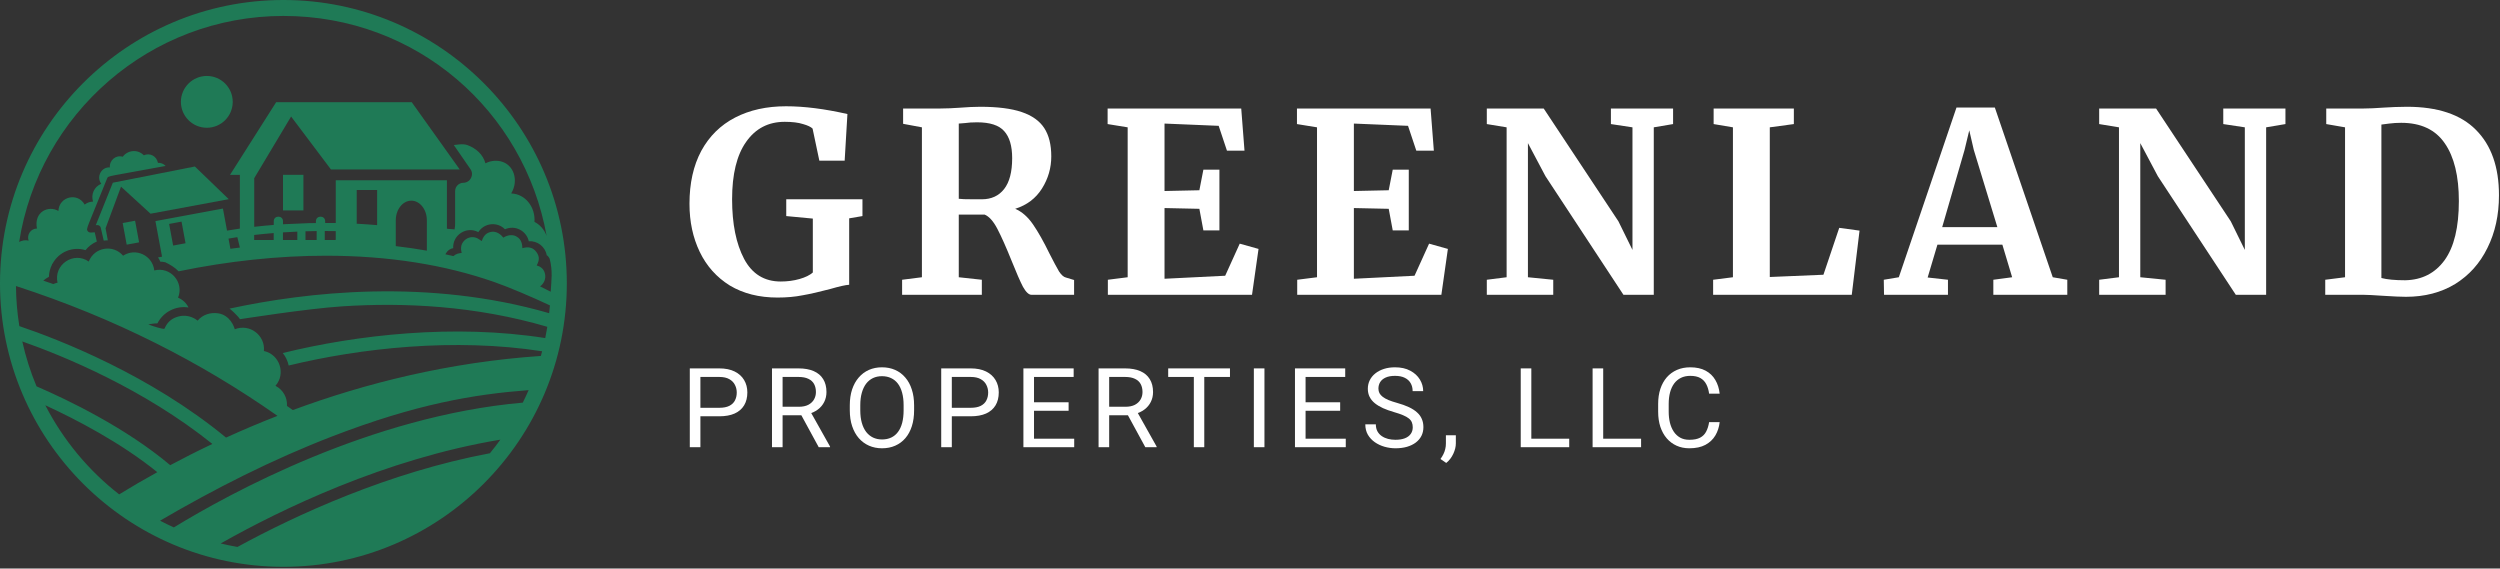
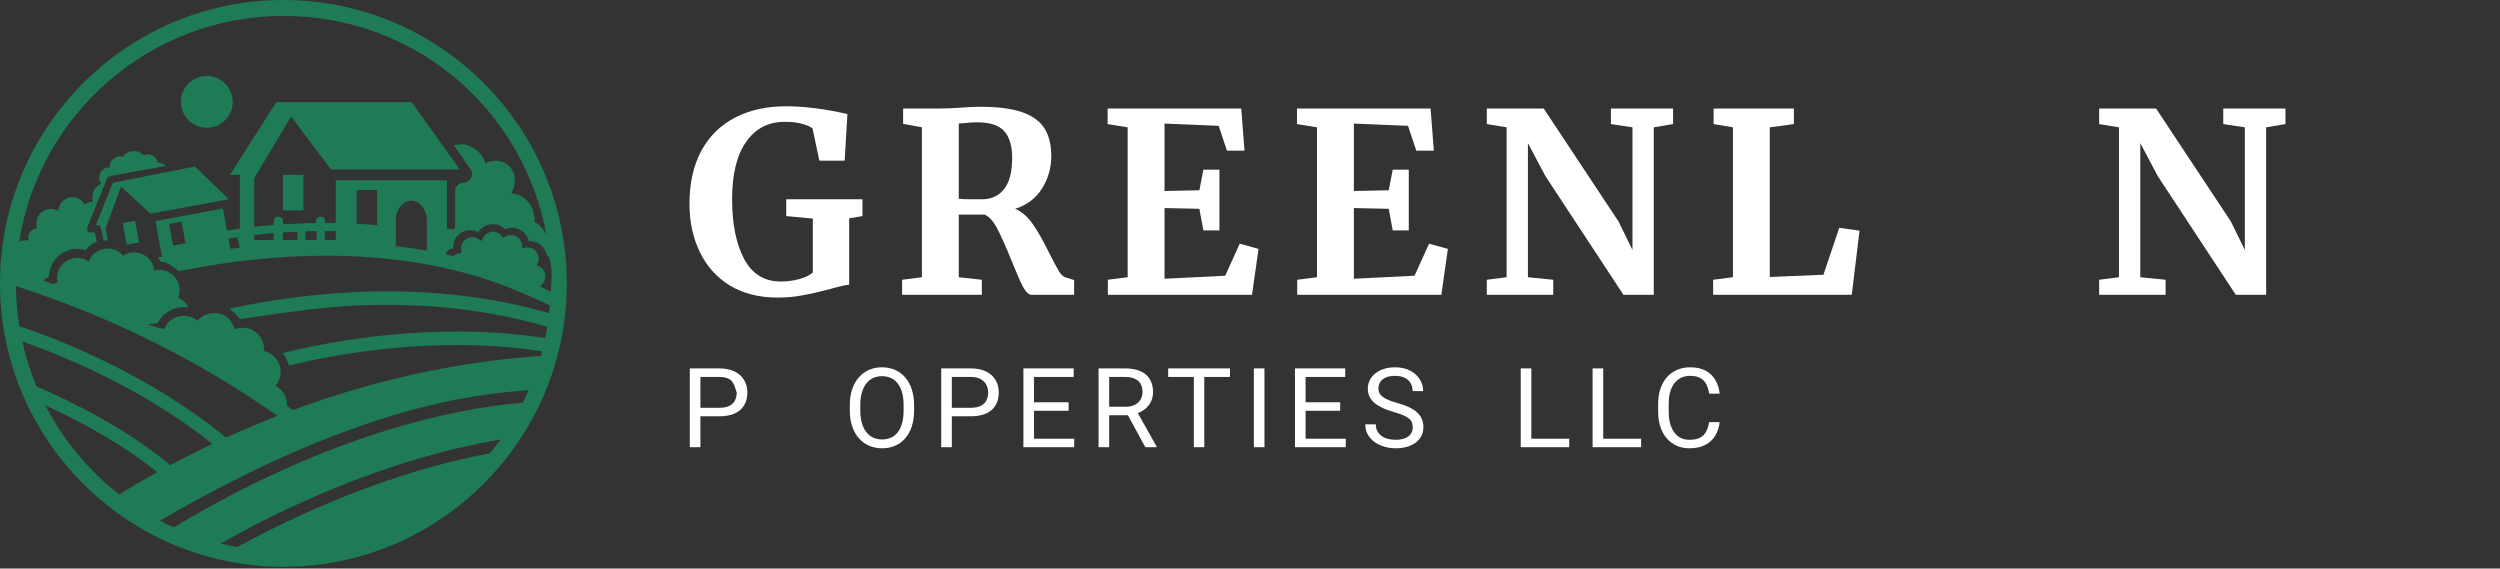
<svg xmlns="http://www.w3.org/2000/svg" width="941" height="214" viewBox="0 0 941 214" fill="none">
  <rect x="0" y="0" width="941" height="214" fill="#333333" stroke="none" />
  <g clip-path="url(#clip0_1_46)">
    <path d="M106.67 0C47.85 0 0 47.85 0 106.67C0 165.49 47.85 213.35 106.67 213.35C165.49 213.35 213.35 165.5 213.35 106.67C213.35 47.84 165.5 0 106.67 0ZM6.01 107.66C43.17 119.71 75.68 136.33 104.45 156.53C97.67 159.17 91.21 161.92 85.08 164.71C56.57 141.2 22.58 127.93 7.28 122.75C6.49 117.83 6.05 112.79 6.01 107.67V107.66ZM8.39 128.52C23.98 134.01 54.03 146.31 79.94 167.1C74.33 169.76 69.04 172.44 64.07 175.09C47.36 161.03 25.74 150.6 13.75 145.42C11.49 140.01 9.68 134.36 8.39 128.52ZM44.84 186.08C33.31 177.08 23.79 165.63 17.05 152.53C28.74 157.92 45.6 166.69 59.21 177.73C54 180.6 49.21 183.41 44.84 186.09V186.08ZM184.4 170.6C146.14 177.8 111.52 193.81 89.37 205.87C87.24 205.5 85.14 205.06 83.06 204.56C105.61 191.82 144.91 172.71 188.35 165.48C187.09 167.23 185.77 168.94 184.4 170.6ZM196.78 151.55C139.41 156.59 86.22 185.81 65.44 198.52C63.68 197.73 61.94 196.88 60.24 195.99C80.71 184.01 102.57 172.91 125.16 164.21C156.83 152.03 178.24 148.44 198.98 146.84C198.28 148.43 197.55 150 196.78 151.55ZM206.72 117.89C160.92 104.64 115.25 109.93 86.4 116.16C86.87 116.45 89.66 119 90.32 120.14C90.97 120.08 115.18 116.2 128.76 115.31C152.14 113.77 179.08 115.1 206.01 123.01C205.78 124.43 205.52 125.85 205.23 127.25C170.92 121.85 134.34 126.02 106.43 132.88C107.53 134.25 108.29 135.85 108.66 137.58C135.78 131.01 170.99 127.09 204.06 132.22C203.91 132.81 203.75 133.39 203.58 133.98C168.71 136.34 137.14 144.39 110.22 154.35C109.49 153.83 108.75 153.32 108.02 152.8C108.2 149.66 106.56 146.69 103.68 145.22C107.66 140.72 105.32 133.42 99.34 132.12C99.88 126.16 93.94 121.7 88.36 123.94C88.13 122.98 86.59 118.62 82.14 117.94C79.32 117.51 76.32 118.36 74.39 120.69C73.81 120.21 71.04 118.11 67.2 119.12C64.99 119.7 63.08 120.93 61.9 123.74C61.5 124.04 56.88 122.6 55.83 122.09C55.83 122.09 58.22 121.67 59.25 121.71C61.37 117.57 65.96 114.98 70.95 115.73C70.16 114.12 68.81 112.78 67.02 112.05C69.4 106.25 64.12 100.22 58.07 101.8C57.46 96.14 51.09 93.13 46.33 96.25C42.65 91.9 35.65 93 33.48 98.27C33.46 98.33 33.44 98.39 33.42 98.45C27.71 94.46 20.09 99.65 21.66 106.41C21.11 106.51 20.58 106.7 20.06 106.92C18.79 106.47 17.54 106.05 16.29 105.63C16.95 105.08 17.64 104.57 18.4 104.2C18.45 102.63 18.84 101.08 19.56 99.64C19.52 99.5 19.56 99.39 19.72 99.33C22.21 94.7 27.48 92.68 32.19 94.16C33.32 92.72 34.79 91.61 36.45 90.91L35.64 87.43C34.6 87.5 33.57 87.77 33.01 86.99C32.32 86.04 32.62 86.33 40.31 67.17C40.75 66.08 40.52 66.52 62.34 62.46C61.54 61.61 60.49 61.24 59.44 61.29C59.01 58.82 56.42 57.39 54.14 58.46C51.85 56.09 48.12 56.43 46.19 59C43.63 58.22 41.13 60.32 41.35 63.01C38.15 62.81 36.15 66.52 38.11 69.19C35.45 70.26 34.17 73.15 35.02 75.88C33.88 75.9 32.77 76.29 31.86 77.01C29.24 72.26 22.22 73.98 21.98 79.41C18.28 77.2 12.66 79.71 13.91 86.02C11.6 86.02 10 88.33 10.77 90.57C9.53 90.26 8.31 90.49 7.21 91.08C14.74 42.93 56.48 6 106.67 6C156.86 6 197.28 41.77 205.75 88.78C204.9 86.5 203.29 84.59 201.17 83.52C201.59 78.01 197.75 73 192.45 72.82C192.46 72.76 192.46 72.71 192.49 72.66C195.33 67.82 193.35 61.87 188.47 60.73C186.45 60.26 184.45 60.58 182.72 61.48C181.81 58.12 179.17 55.81 175.95 54.62C174.16 53.95 171.54 54.57 170.81 54.59L177.07 63.65C178.57 65.81 177.03 68.77 174.4 68.8C172.69 68.82 171.31 70.21 171.31 71.92V83.94C171.31 85.31 171.31 84.57 171.1 86.38C170.31 86.2 168.99 86.26 168.21 86.08V67.86H126.38V83.94C125.68 83.93 124.14 83.93 122.39 83.94V83.28C122.39 80.97 118.91 80.98 118.91 83.28V83.96C117.95 83.96 117.04 83.98 116.29 83.99C115.58 83.99 108.33 84.3 106.52 84.41V83.28C106.52 80.97 103.04 80.98 103.04 83.28V84.66C100.33 84.88 97.87 85.12 95.69 85.37V67.07L109.57 43.86L124.57 63.78H173.04L154.98 38.47H103.94L86.58 65.82H90.29V86.05C90.29 86.05 90.26 86.05 90.24 86.05C88.29 86.33 86.69 86.58 85.45 86.8L83.91 78.5L58.5 83.22L60.95 96.39V96.62L59.49 96.89C59.81 97.39 60.1 97.92 60.33 98.48C60.96 98.5 61.58 98.58 62.2 98.71C63.9 99.52 65.84 100.65 67.23 102.12C85.87 98.28 104.73 96.25 122.65 96.25C146.09 96.25 167.37 99.6 186.22 106.22C191.52 108.08 200.09 111.7 206.99 114.95C206.91 115.94 206.81 116.91 206.7 117.89H206.72ZM160.67 94.35C156.84 93.67 152.94 93.1 148.97 92.64V82.94C148.97 78.85 151.59 75.53 154.82 75.53C158.05 75.53 160.67 78.85 160.67 82.94V94.35ZM141.95 71.52V84.74C139.34 84.52 136.77 84.34 134.26 84.21V71.52H141.95ZM119.19 86.97V90.34H114.98V87.06C116.35 87.02 117.76 86.99 119.19 86.97ZM122.25 86.95C123.6 86.95 124.98 86.97 126.37 86.99V89.97L126.32 90.34H122.24V86.95H122.25ZM111.91 87.17V90.34H106.5V87.47C108.22 87.36 110.02 87.26 111.91 87.18V87.17ZM103.02 87.72V90.34H95.67V88.44C97.84 88.19 100.3 87.94 103.02 87.72ZM90.29 93.18C89.1 93.32 87.91 93.48 86.72 93.64L86.01 89.8C86.92 89.64 88.04 89.46 89.34 89.27L90.29 93.18ZM69.84 91.56L65.17 92.43L63.66 84.29L68.33 83.42L69.84 91.56ZM203.29 107.8C204.84 106.65 205.5 104.89 205.16 103.18C204.85 101.62 203.91 100.43 202.02 99.93C202.48 98.93 203.4 97.34 202.27 95.43C200.4 92.24 197.65 93.18 196.62 93.41C196.55 92.41 196.57 90.15 194.32 88.97C193.07 88.31 191.37 88.28 189.44 89.44C187.93 87.49 186.15 86.98 184.65 87.32C182.35 87.84 181.72 89.69 181.32 90.74C180.89 90.46 180 89.84 179.62 89.66C177.9 88.87 176.07 89.32 174.87 90.45C173.02 92.2 173.58 94.21 173.77 95.21C172.77 95.35 171.81 95.4 170.69 96.4C169.69 96.16 168.67 95.95 167.65 95.72C167.65 95.72 168.47 93.74 170.58 93.41C170.31 88.4 175.65 85.02 180.04 87.37C182.29 83.85 187.2 83.37 190.07 86.3C193.79 84.62 198.15 86.78 199.03 90.8C202.24 90.58 205.19 92.77 205.8 96.07C205.8 96.07 206.35 96.28 206.9 97.4C208.1 102.06 207.54 105.43 207.29 109.8C205.97 109.12 204.64 108.46 203.3 107.81L203.29 107.8Z" fill="#1F7A56" />
    <path d="M114.21 65.8H106.52V79.2H114.21V65.8Z" fill="#1F7A56" />
    <path d="M50.846 83.079L46.176 83.946L47.688 92.087L52.358 91.22L50.846 83.079Z" fill="#1F7A56" />
    <path d="M77.85 48.09C83.24 48.09 87.6 43.72 87.6 38.34C87.6 32.96 83.23 28.59 77.85 28.59C72.47 28.59 68.09 32.96 68.09 38.34C68.09 43.72 72.46 48.09 77.85 48.09Z" fill="#1F7A56" />
    <path d="M73.36 62.67L42.47 68.77L36.05 84.76L36.58 84.72C37.21 84.67 37.79 85.11 37.93 85.73L39.05 90.58C39.53 90.51 40.02 90.46 40.52 90.46C40.54 90.46 40.56 90.46 40.58 90.46L39.74 85.92L45.55 70.26L56.67 80.44C56.67 80.44 56.69 80.43 56.7 80.43L86.1 74.97L73.35 62.67H73.36Z" fill="#1F7A56" />
-     <path d="M882.674 47.927L875.597 46.7V40.849H889.374C891.45 40.849 894.25 40.724 897.773 40.472C898.59 40.409 899.817 40.346 901.453 40.283C903.151 40.22 904.661 40.189 905.982 40.189C917.558 40.189 926.208 43.083 931.932 48.87C937.72 54.658 940.614 62.868 940.614 73.499C940.614 80.923 939.167 87.528 936.273 93.316C933.442 99.103 929.385 103.633 924.1 106.904C918.816 110.113 912.651 111.717 905.605 111.717C903.78 111.717 900.918 111.591 897.018 111.339C893.369 111.088 890.884 110.962 889.563 110.962H875.219V105.3L882.674 104.356V47.927ZM896.357 104.64C898.496 105.206 901.484 105.489 905.322 105.489C911.613 105.363 916.551 102.847 920.137 97.94C923.723 92.97 925.516 85.546 925.516 75.67C925.516 66.296 923.754 59.062 920.231 53.966C916.708 48.807 911.235 46.228 903.812 46.228C902.239 46.228 900.729 46.322 899.282 46.511C897.898 46.7 896.923 46.826 896.357 46.889V104.64Z" fill="white" />
    <path d="M797.583 47.927L790.128 46.7V40.849H811.549L839.669 83.313L844.953 94.071V47.927L836.838 46.7V40.849H860.241V46.7L852.974 47.927V110.962H841.556L812.209 66.328L805.604 53.872V104.356L815.134 105.3V110.962H790.128V105.3L797.583 104.356V47.927Z" fill="white" />
-     <path d="M736.42 40.472H750.858L772.656 104.356L778.13 105.3V110.962H750.292V105.3L757.369 104.356L753.689 92.089H729.249L725.569 104.451L733.212 105.3V110.962H709.149L709.055 105.3L714.717 104.356L736.42 40.472ZM742.932 56.419L741.233 49.059L739.44 56.514L731.042 85.484H751.802L742.932 56.419Z" fill="white" />
    <path d="M652.276 47.927L645.01 46.7V40.849H675.207V46.7L666.148 47.927V104.262L686.342 103.413L692.287 85.767L699.93 86.805L697.005 110.962H644.821V105.3L652.276 104.356V47.927Z" fill="white" />
    <path d="M567.09 47.927L559.635 46.7V40.849H581.056L609.177 83.313L614.461 94.071V47.927L606.346 46.7V40.849H629.748V46.7L622.482 47.927V110.962H611.064L581.717 66.328L575.111 53.872V104.356L584.642 105.3V110.962H559.635V105.3L567.09 104.356V47.927Z" fill="white" />
    <path d="M495.725 47.927L488.176 46.7V40.849H538.472L539.699 56.703H533.093L529.979 47.36L509.597 46.511V71.895L522.713 71.612L524.223 63.874H530.262V86.71H524.223L522.713 78.595L509.597 78.312V104.923L532.433 103.79L537.906 91.712L544.983 93.693L542.53 110.962H488.27V105.3L495.725 104.356V47.927Z" fill="white" />
    <path d="M424.454 47.927L416.905 46.7V40.849H467.201L468.428 56.703H461.822L458.708 47.36L438.326 46.511V71.895L451.442 71.612L452.952 63.874H458.991V86.71H452.952L451.442 78.595L438.326 78.312V104.923L461.162 103.79L466.635 91.712L473.712 93.693L471.259 110.962H416.999V105.3L424.454 104.356V47.927Z" fill="white" />
    <path d="M339.554 105.3L347.009 104.356V47.927L339.932 46.605V40.849H353.615C354.81 40.849 356.131 40.818 357.578 40.755C359.025 40.692 360.126 40.629 360.881 40.566C364.152 40.315 366.857 40.189 368.996 40.189C375.476 40.189 380.666 40.849 384.566 42.17C388.466 43.492 391.297 45.505 393.059 48.21C394.82 50.915 395.701 54.469 395.701 58.873C395.701 63.214 394.537 67.24 392.21 70.951C389.882 74.663 386.516 77.211 382.113 78.595C384.629 79.665 386.862 81.615 388.812 84.446C390.763 87.276 392.839 90.957 395.04 95.486C396.613 98.569 397.809 100.802 398.626 102.186C399.507 103.507 400.356 104.262 401.174 104.451L404.288 105.394V110.962H388.246C387.24 110.962 386.17 109.955 385.038 107.942C383.968 105.866 382.553 102.626 380.791 98.223C378.715 93.064 376.923 89.038 375.413 86.144C373.903 83.25 372.299 81.457 370.6 80.765H360.881V104.356L369.562 105.3V110.962H339.554V105.3ZM369.562 75.009C373.148 75.009 375.947 73.719 377.961 71.14C379.974 68.561 380.98 64.692 380.98 59.533C380.98 54.941 379.974 51.544 377.961 49.342C376.01 47.14 372.613 46.039 367.769 46.039C366.008 46.039 364.498 46.134 363.24 46.322C362.044 46.448 361.258 46.511 360.881 46.511V74.82C361.635 74.946 363.46 75.009 366.354 75.009H369.562Z" fill="white" />
    <path d="M292.642 112C285.722 112 279.745 110.49 274.713 107.471C269.743 104.388 265.968 100.173 263.389 94.826C260.81 89.478 259.52 83.439 259.52 76.708C259.52 68.97 260.998 62.333 263.955 56.797C266.975 51.261 271.221 47.077 276.694 44.246C282.167 41.416 288.553 40 295.85 40C302.707 40 310.414 40.975 318.97 42.925L317.932 60.477H308.401L305.853 48.398C305.224 47.769 304.029 47.203 302.267 46.7C300.506 46.134 298.209 45.851 295.378 45.851C289.213 45.851 284.369 48.367 280.846 53.4C277.323 58.37 275.562 65.573 275.562 75.009C275.562 84.257 277.072 91.743 280.091 97.468C283.111 103.13 287.703 105.961 293.869 105.961C296.385 105.961 298.744 105.646 300.946 105.017C303.148 104.388 304.815 103.57 305.947 102.564V82.275L295.945 81.332V75.009H324.631V81.332L319.63 82.181V107.187C318.309 107.25 315.918 107.785 312.458 108.792C308.432 109.861 304.972 110.647 302.078 111.151C299.247 111.717 296.102 112 292.642 112Z" fill="white" />
    <path d="M643.311 158.893H647.28C647.073 160.768 646.529 162.445 645.647 163.926C644.765 165.406 643.518 166.581 641.906 167.45C640.294 168.306 638.282 168.734 635.87 168.734C634.106 168.734 632.501 168.408 631.054 167.756C629.621 167.104 628.388 166.18 627.354 164.985C626.321 163.776 625.522 162.33 624.957 160.646C624.406 158.948 624.13 157.06 624.13 154.982V152.028C624.13 149.949 624.406 148.068 624.957 146.384C625.522 144.686 626.328 143.233 627.375 142.024C628.436 140.815 629.711 139.885 631.199 139.233C632.687 138.581 634.361 138.255 636.222 138.255C638.495 138.255 640.418 138.676 641.988 139.518C643.559 140.36 644.779 141.528 645.647 143.022C646.529 144.503 647.073 146.221 647.28 148.177H643.311C643.118 146.792 642.76 145.603 642.236 144.612C641.713 143.607 640.969 142.832 640.004 142.289C639.04 141.746 637.779 141.474 636.222 141.474C634.885 141.474 633.707 141.725 632.687 142.228C631.681 142.73 630.834 143.444 630.145 144.367C629.47 145.291 628.96 146.398 628.615 147.688C628.271 148.978 628.099 150.411 628.099 151.987V154.982C628.099 156.435 628.25 157.8 628.553 159.077C628.87 160.354 629.346 161.474 629.979 162.438C630.613 163.403 631.419 164.163 632.398 164.72C633.376 165.264 634.534 165.535 635.87 165.535C637.565 165.535 638.916 165.27 639.922 164.741C640.927 164.211 641.685 163.45 642.195 162.459C642.719 161.467 643.091 160.279 643.311 158.893Z" fill="white" />
    <path d="M617.706 165.128V168.326H602.659V165.128H617.706ZM603.444 138.663V168.326H599.455V138.663H603.444Z" fill="white" />
    <path d="M590.654 165.128V168.326H575.606V165.128H590.654ZM576.392 138.663V168.326H572.403V138.663H576.392Z" fill="white" />
-     <path d="M547.98 163.844V166.88C547.98 168.116 547.663 169.42 547.029 170.792C546.395 172.177 545.506 173.331 544.362 174.255L542.192 172.768C542.633 172.17 543.005 171.559 543.308 170.934C543.611 170.323 543.839 169.685 543.99 169.019C544.156 168.367 544.238 167.674 544.238 166.941V163.844H547.98Z" fill="white" />
    <path d="M531.758 160.829C531.758 160.136 531.648 159.525 531.428 158.995C531.221 158.452 530.849 157.963 530.311 157.528C529.788 157.094 529.057 156.68 528.12 156.286C527.197 155.892 526.026 155.491 524.607 155.084C523.118 154.649 521.775 154.167 520.576 153.637C519.377 153.094 518.351 152.476 517.496 151.783C516.642 151.09 515.987 150.296 515.533 149.399C515.078 148.503 514.851 147.477 514.851 146.323C514.851 145.168 515.092 144.102 515.574 143.124C516.056 142.146 516.745 141.298 517.641 140.578C518.55 139.844 519.632 139.274 520.886 138.866C522.14 138.459 523.539 138.255 525.082 138.255C527.342 138.255 529.257 138.683 530.828 139.539C532.413 140.381 533.618 141.488 534.445 142.859C535.272 144.218 535.685 145.671 535.685 147.219H531.717C531.717 146.106 531.476 145.121 530.993 144.265C530.511 143.396 529.781 142.717 528.802 142.228C527.824 141.725 526.584 141.474 525.082 141.474C523.663 141.474 522.491 141.685 521.568 142.106C520.645 142.527 519.956 143.097 519.501 143.817C519.06 144.537 518.84 145.359 518.84 146.282C518.84 146.907 518.971 147.477 519.233 147.994C519.508 148.496 519.928 148.965 520.493 149.399C521.072 149.834 521.802 150.235 522.684 150.601C523.58 150.968 524.648 151.321 525.888 151.661C527.597 152.136 529.071 152.666 530.311 153.25C531.552 153.834 532.571 154.493 533.37 155.226C534.183 155.946 534.783 156.768 535.169 157.691C535.568 158.601 535.768 159.634 535.768 160.788C535.768 161.997 535.52 163.09 535.024 164.068C534.528 165.046 533.818 165.882 532.895 166.574C531.972 167.267 530.863 167.803 529.567 168.184C528.286 168.55 526.853 168.734 525.268 168.734C523.876 168.734 522.505 168.544 521.155 168.163C519.818 167.783 518.599 167.213 517.496 166.452C516.408 165.691 515.533 164.754 514.871 163.64C514.224 162.513 513.9 161.209 513.9 159.729H517.868C517.868 160.747 518.068 161.624 518.468 162.357C518.867 163.077 519.412 163.674 520.101 164.15C520.803 164.625 521.596 164.978 522.478 165.209C523.373 165.427 524.303 165.535 525.268 165.535C526.66 165.535 527.838 165.345 528.802 164.965C529.767 164.584 530.497 164.041 530.993 163.335C531.503 162.629 531.758 161.793 531.758 160.829Z" fill="white" />
    <path d="M506.546 165.128V168.326H490.609V165.128H506.546ZM491.416 138.663V168.326H487.426V138.663H491.416ZM504.437 151.416V154.615H490.609V151.416H504.437ZM506.339 138.663V141.882H490.609V138.663H506.339Z" fill="white" />
    <path d="M475.938 138.663V168.326H471.949V138.663H475.938Z" fill="white" />
    <path d="M453.289 138.663V168.326H449.361V138.663H453.289ZM462.962 138.663V141.882H439.709V138.663H462.962Z" fill="white" />
    <path d="M413.504 138.663H423.467C425.727 138.663 427.635 139.002 429.192 139.681C430.763 140.36 431.955 141.365 432.768 142.697C433.595 144.014 434.008 145.637 434.008 147.566C434.008 148.924 433.726 150.167 433.161 151.294C432.61 152.408 431.81 153.359 430.763 154.146C429.73 154.921 428.489 155.498 427.043 155.878L425.926 156.306H416.563L416.522 153.107H423.591C425.024 153.107 426.216 152.863 427.167 152.374C428.117 151.871 428.834 151.199 429.316 150.357C429.799 149.515 430.04 148.584 430.04 147.566C430.04 146.425 429.812 145.427 429.358 144.571C428.903 143.715 428.186 143.056 427.208 142.595C426.243 142.119 424.996 141.882 423.467 141.882H417.493V168.326H413.504V138.663ZM431.094 168.326L423.777 154.88L427.931 154.859L435.352 168.082V168.326H431.094Z" fill="white" />
    <path d="M404.331 165.128V168.326H388.395V165.128H404.331ZM389.201 138.663V168.326H385.212V138.663H389.201ZM402.223 151.416V154.615H388.395V151.416H402.223ZM404.124 138.663V141.882H388.395V138.663H404.124Z" fill="white" />
    <path d="M365.373 156.693H357.333V153.494H365.373C366.93 153.494 368.191 153.25 369.156 152.761C370.12 152.272 370.823 151.593 371.264 150.724C371.719 149.854 371.946 148.863 371.946 147.749C371.946 146.73 371.719 145.773 371.264 144.876C370.823 143.98 370.12 143.26 369.156 142.717C368.191 142.16 366.93 141.882 365.373 141.882H358.263V168.326H354.274V138.663H365.373C367.647 138.663 369.569 139.05 371.14 139.824C372.711 140.598 373.903 141.671 374.716 143.043C375.529 144.401 375.935 145.956 375.935 147.708C375.935 149.61 375.529 151.233 374.716 152.578C373.903 153.922 372.711 154.948 371.14 155.654C369.569 156.347 367.647 156.693 365.373 156.693Z" fill="white" />
    <path d="M344.067 152.557V154.432C344.067 156.659 343.785 158.656 343.22 160.421C342.655 162.187 341.842 163.688 340.781 164.924C339.72 166.16 338.445 167.104 336.957 167.756C335.482 168.408 333.829 168.734 331.996 168.734C330.219 168.734 328.586 168.408 327.097 167.756C325.623 167.104 324.342 166.16 323.253 164.924C322.178 163.688 321.344 162.187 320.752 160.421C320.159 158.656 319.863 156.659 319.863 154.432V152.557C319.863 150.33 320.153 148.34 320.731 146.588C321.324 144.822 322.157 143.321 323.232 142.085C324.307 140.836 325.582 139.885 327.056 139.233C328.544 138.581 330.177 138.255 331.955 138.255C333.787 138.255 335.441 138.581 336.915 139.233C338.404 139.885 339.678 140.836 340.739 142.085C341.814 143.321 342.634 144.822 343.199 146.588C343.778 148.34 344.067 150.33 344.067 152.557ZM340.119 154.432V152.517C340.119 150.751 339.933 149.189 339.561 147.831C339.203 146.472 338.672 145.331 337.97 144.408C337.267 143.484 336.406 142.785 335.386 142.309C334.38 141.834 333.236 141.596 331.955 141.596C330.715 141.596 329.592 141.834 328.586 142.309C327.594 142.785 326.739 143.484 326.023 144.408C325.32 145.331 324.776 146.472 324.39 147.831C324.004 149.189 323.811 150.751 323.811 152.517V154.432C323.811 156.211 324.004 157.786 324.39 159.158C324.776 160.517 325.327 161.664 326.043 162.601C326.774 163.525 327.635 164.225 328.627 164.7C329.633 165.175 330.756 165.413 331.996 165.413C333.291 165.413 334.442 165.175 335.448 164.7C336.454 164.225 337.301 163.525 337.99 162.601C338.693 161.664 339.224 160.517 339.582 159.158C339.94 157.786 340.119 156.211 340.119 154.432Z" fill="white" />
-     <path d="M290.579 138.663H300.541C302.801 138.663 304.71 139.002 306.267 139.681C307.838 140.36 309.03 141.365 309.843 142.697C310.669 144.014 311.083 145.637 311.083 147.566C311.083 148.924 310.8 150.167 310.235 151.294C309.684 152.408 308.885 153.359 307.838 154.146C306.804 154.921 305.564 155.498 304.117 155.878L303.001 156.306H293.638L293.596 153.107H300.665C302.098 153.107 303.29 152.863 304.241 152.374C305.192 151.871 305.909 151.199 306.391 150.357C306.873 149.515 307.114 148.584 307.114 147.566C307.114 146.425 306.887 145.427 306.432 144.571C305.977 143.715 305.261 143.056 304.283 142.595C303.318 142.119 302.071 141.882 300.541 141.882H294.568V168.326H290.579V138.663ZM308.168 168.326L300.851 154.88L305.006 154.859L312.426 168.082V168.326H308.168Z" fill="white" />
-     <path d="M270.74 156.693H262.7V153.494H270.74C272.297 153.494 273.558 153.25 274.523 152.761C275.487 152.272 276.19 151.593 276.631 150.724C277.086 149.854 277.313 148.863 277.313 147.749C277.313 146.73 277.086 145.773 276.631 144.876C276.19 143.98 275.487 143.26 274.523 142.717C273.558 142.16 272.297 141.882 270.74 141.882H263.63V168.326H259.641V138.663H270.74C273.014 138.663 274.936 139.05 276.507 139.824C278.078 140.598 279.27 141.671 280.083 143.043C280.896 144.401 281.302 145.956 281.302 147.708C281.302 149.61 280.896 151.233 280.083 152.578C279.27 153.922 278.078 154.948 276.507 155.654C274.936 156.347 273.014 156.693 270.74 156.693Z" fill="white" />
+     <path d="M270.74 156.693H262.7V153.494H270.74C272.297 153.494 273.558 153.25 274.523 152.761C275.487 152.272 276.19 151.593 276.631 150.724C277.086 149.854 277.313 148.863 277.313 147.749C276.19 143.98 275.487 143.26 274.523 142.717C273.558 142.16 272.297 141.882 270.74 141.882H263.63V168.326H259.641V138.663H270.74C273.014 138.663 274.936 139.05 276.507 139.824C278.078 140.598 279.27 141.671 280.083 143.043C280.896 144.401 281.302 145.956 281.302 147.708C281.302 149.61 280.896 151.233 280.083 152.578C279.27 153.922 278.078 154.948 276.507 155.654C274.936 156.347 273.014 156.693 270.74 156.693Z" fill="white" />
  </g>
  <defs>
    <clipPath id="clip0_1_46">
      <rect width="941" height="214" fill="white" />
    </clipPath>
  </defs>
</svg>